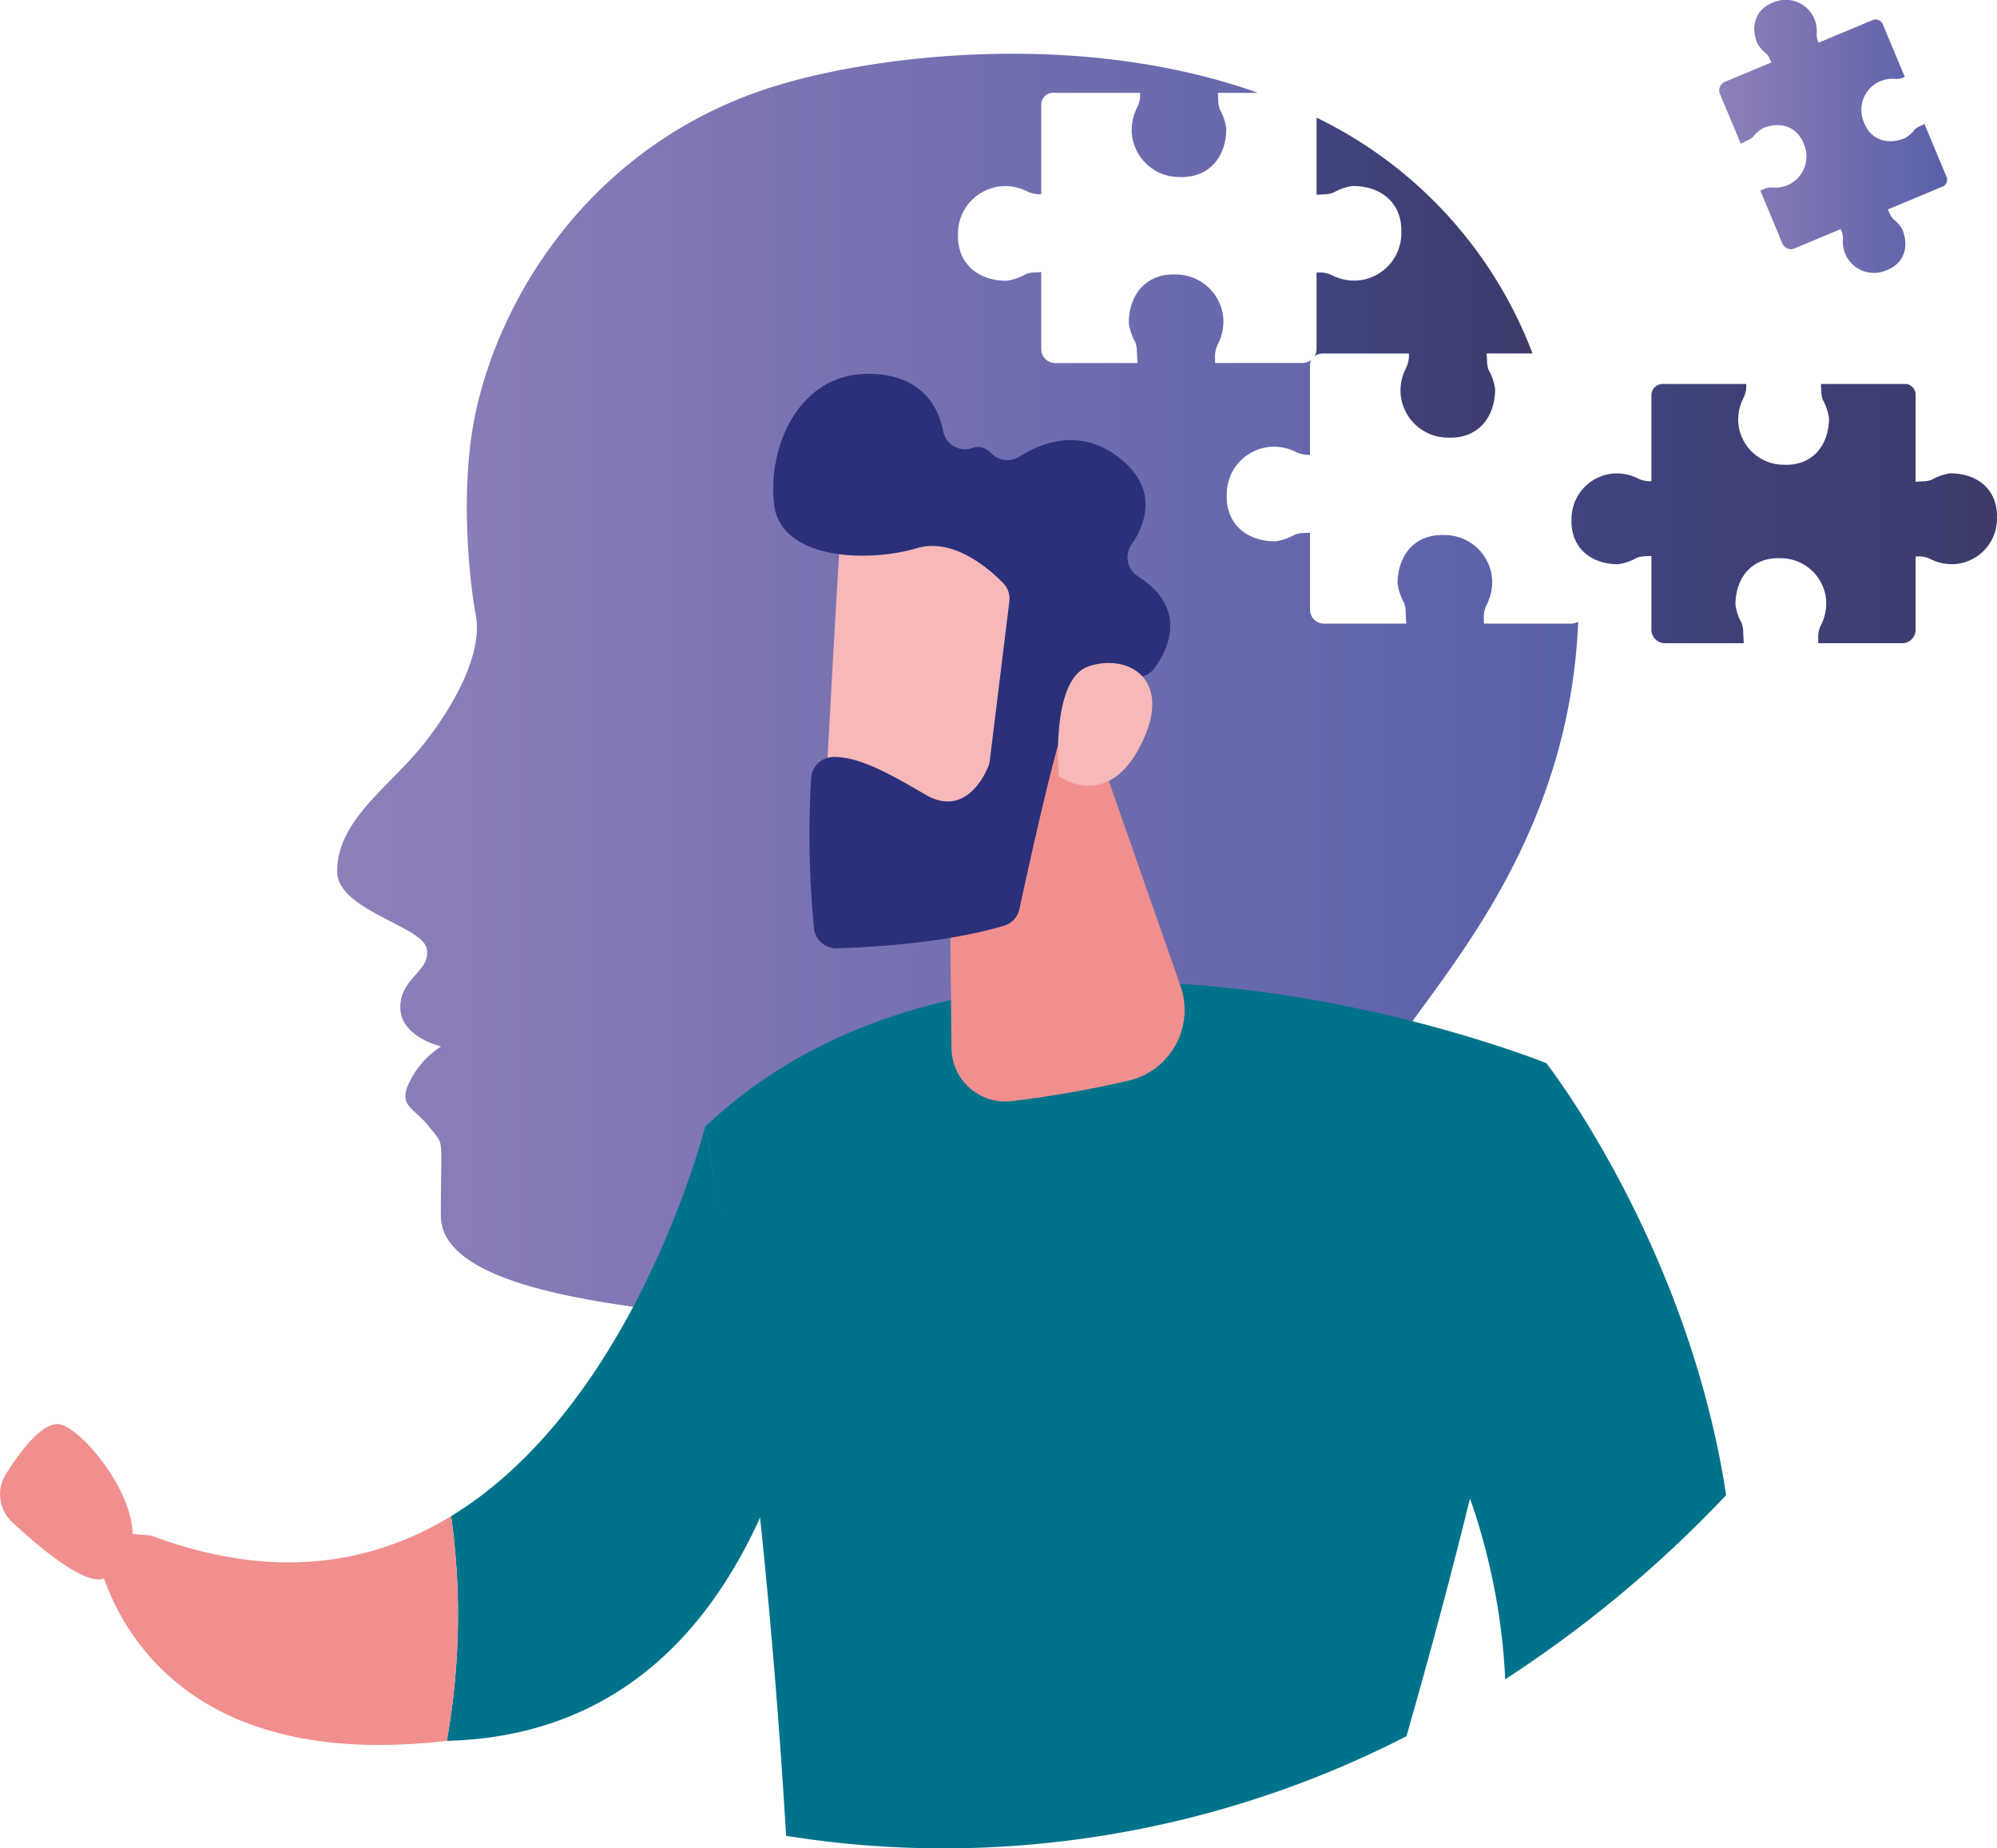
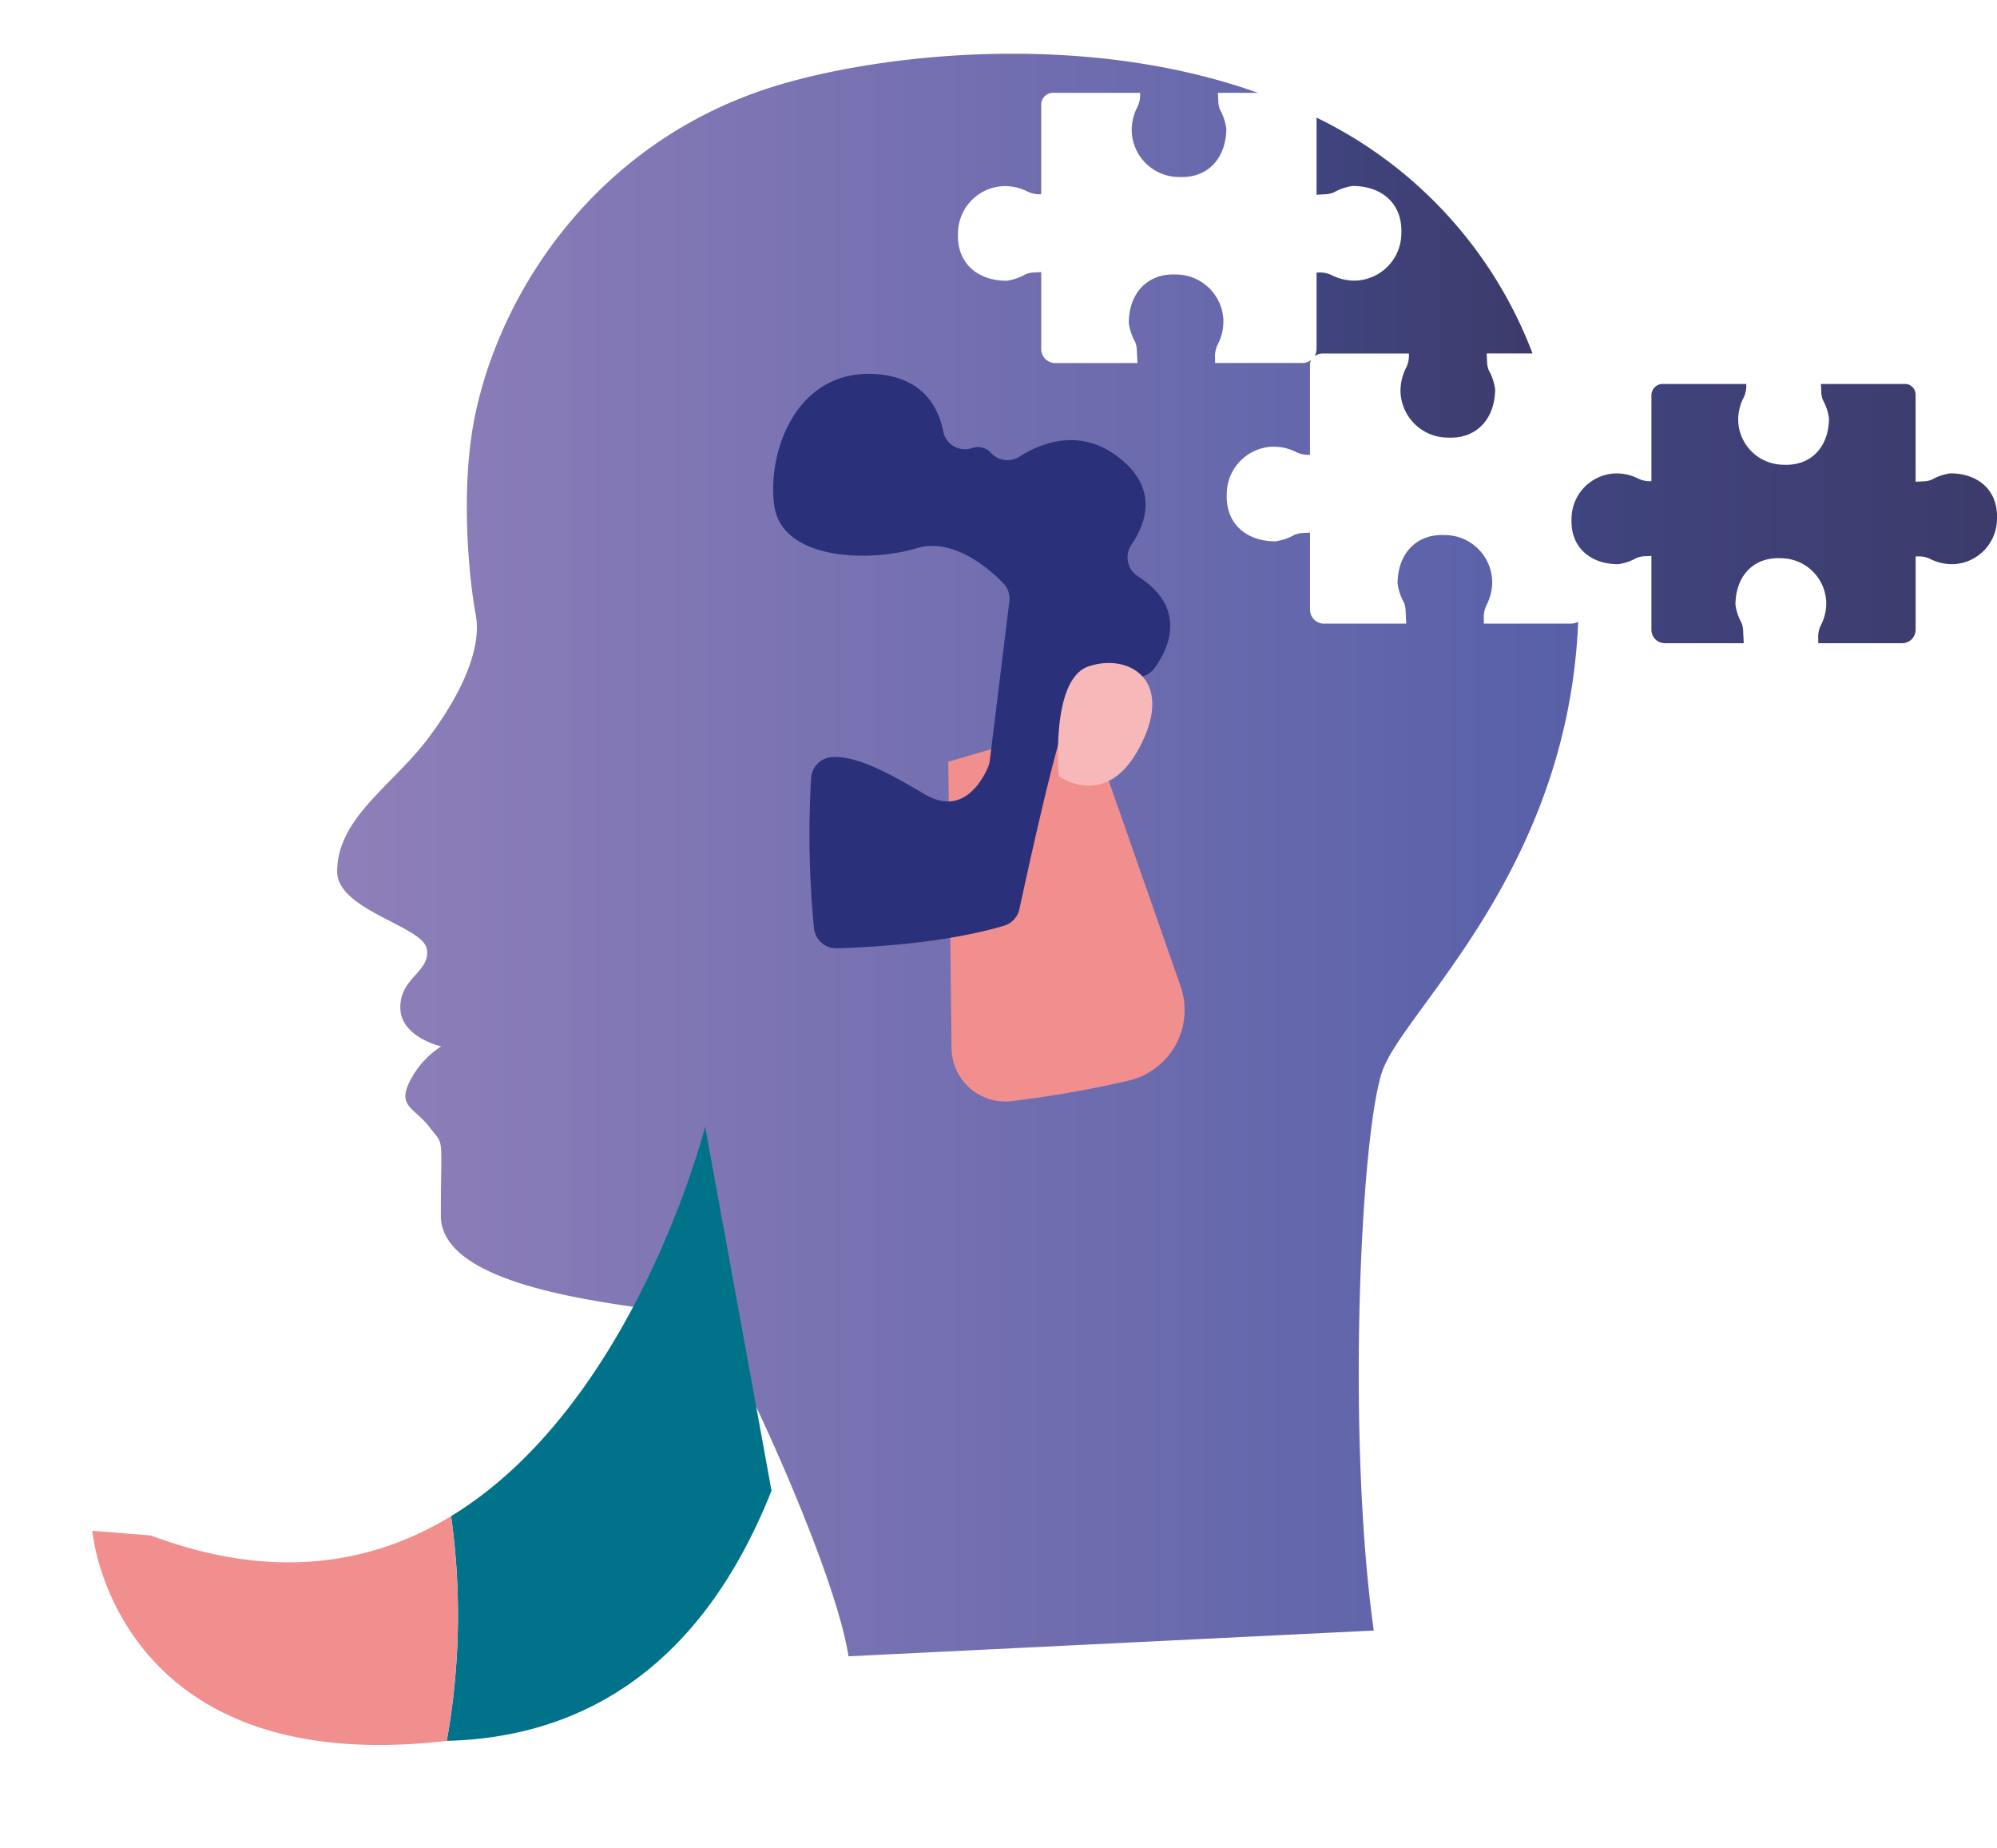
<svg xmlns="http://www.w3.org/2000/svg" xmlns:xlink="http://www.w3.org/1999/xlink" width="242.35" height="224.264" viewBox="0 0 242.35 224.264">
  <defs>
    <linearGradient id="linear-gradient" y1="0.5" x2="1" y2="0.5" gradientUnits="objectBoundingBox">
      <stop offset="0" stop-color="#40447f" />
      <stop offset="0.996" stop-color="#3c3b6b" />
    </linearGradient>
    <linearGradient id="linear-gradient-2" y1="0.5" x2="1" y2="0.5" gradientUnits="objectBoundingBox">
      <stop offset="0" stop-color="#8f7fb9" />
      <stop offset="0.996" stop-color="#5860a8" />
    </linearGradient>
    <linearGradient id="linear-gradient-5" x1="-67.743" y1="-7.534" x2="-66.66" y2="-7.534" gradientUnits="objectBoundingBox">
      <stop offset="0" stop-color="#f6b8b9" />
      <stop offset="1" stop-color="#f18f8e" />
    </linearGradient>
    <linearGradient id="linear-gradient-6" x1="-109.364" y1="-4.808" x2="-111.977" y2="-4.361" gradientUnits="objectBoundingBox">
      <stop offset="0" stop-color="#f18f8e" />
      <stop offset="0.305" stop-color="#f39f9f" />
      <stop offset="0.7" stop-color="#f5afb0" />
      <stop offset="1" stop-color="#f6b5b6" />
    </linearGradient>
    <linearGradient id="linear-gradient-7" x1="-116.273" y1="20.382" x2="-117.78" y2="21.743" xlink:href="#linear-gradient-5" />
    <linearGradient id="linear-gradient-8" x1="-71.323" y1="12.956" x2="-70.228" y2="12.956" gradientUnits="objectBoundingBox">
      <stop offset="0" stop-color="#232450" />
      <stop offset="1" stop-color="#2b307a" />
    </linearGradient>
    <linearGradient id="linear-gradient-9" x1="-304.618" y1="61.37" x2="-302.775" y2="57.994" gradientUnits="objectBoundingBox">
      <stop offset="0.477" stop-color="#f18f8e" />
      <stop offset="1" stop-color="#f6b8b9" />
    </linearGradient>
    <linearGradient id="linear-gradient-10" x1="-183.314" y1="-10.807" x2="-182.246" y2="-10.807" xlink:href="#linear-gradient-5" />
  </defs>
  <g id="Groupe_123" data-name="Groupe 123" transform="translate(-141.486 -671.111)">
    <g id="Background_Complete" data-name="Background Complete" transform="translate(182.403 671.111)">
      <g id="Groupe_111" data-name="Groupe 111" transform="translate(149.791 46.588)">
        <path id="Tracé_3794" data-name="Tracé 3794" d="M400.021,733.883a6.25,6.25,0,0,0-2.216.758,2.954,2.954,0,0,1-1.088.21l-.9.052V724.36a1.307,1.307,0,0,0-1.149-1.321H384.325l.043.866a2.936,2.936,0,0,0,.2,1.089,6.275,6.275,0,0,1,.74,2.223c-.028,3.419-2.134,5.788-5.526,5.623a5.531,5.531,0,0,1-5.491-5.25,5.785,5.785,0,0,1,.65-2.884,3.241,3.241,0,0,0,.327-1.308l0-.358h-9.977a1.388,1.388,0,0,0-1.535,1.321v10.472l-.289.006a3.234,3.234,0,0,1-1.311-.318,5.791,5.791,0,0,0-2.89-.625,5.53,5.53,0,0,0-5.205,5.533c-.137,3.393,2.247,5.48,5.667,5.48a6.251,6.251,0,0,0,2.216-.758,2.953,2.953,0,0,1,1.088-.21l.723-.042v8.972a1.635,1.635,0,0,0,1.648,1.621h9.558l-.068-1.374a2.957,2.957,0,0,0-.2-1.09,6.272,6.272,0,0,1-.74-2.222c.028-3.42,2.134-5.788,5.526-5.623a5.531,5.531,0,0,1,5.491,5.251,5.783,5.783,0,0,1-.65,2.883,3.245,3.245,0,0,0-.327,1.308l.013.868h10.165a1.635,1.635,0,0,0,1.648-1.621v-8.906l.469-.01a3.235,3.235,0,0,1,1.311.318,5.78,5.78,0,0,0,2.89.625,5.53,5.53,0,0,0,5.205-5.533C405.826,735.971,403.441,733.883,400.021,733.883Z" transform="translate(-354.053 -723.039)" fill="url(#linear-gradient)" />
      </g>
      <g id="Groupe_112" data-name="Groupe 112" transform="translate(167.723)">
-         <path id="Tracé_3795" data-name="Tracé 3795" d="M396.244,698.913a4.3,4.3,0,0,0-1.061-1.2,2.006,2.006,0,0,1-.42-.631l-.271-.556,6.65-2.778a.892.892,0,0,0,.529-1.072l-2.724-6.521-.535.256a2.01,2.01,0,0,0-.633.414,4.27,4.27,0,0,1-1.207,1.052c-2.164.884-4.212.179-5-2a3.779,3.779,0,0,1,1.864-4.846,3.944,3.944,0,0,1,1.99-.35,2.236,2.236,0,0,0,.911-.138l.224-.1-2.629-6.291a.949.949,0,0,0-1.237-.621l-6.6,2.759-.081-.18a2.215,2.215,0,0,1-.145-.911,3.951,3.951,0,0,0-.366-1.986,3.78,3.78,0,0,0-4.861-1.826c-2.176.807-2.864,2.861-1.963,5.018a4.271,4.271,0,0,0,1.062,1.2,2.012,2.012,0,0,1,.419.631l.217.445-5.658,2.364a1.116,1.116,0,0,0-.588,1.466l2.517,6.027.849-.406a2.023,2.023,0,0,0,.634-.414,4.27,4.27,0,0,1,1.207-1.052c2.164-.884,4.212-.179,5,2a3.78,3.78,0,0,1-1.865,4.846,3.941,3.941,0,0,1-1.989.35,2.234,2.234,0,0,0-.912.138l-.544.236,2.678,6.41a1.117,1.117,0,0,0,1.456.613l5.616-2.346.13.293a2.212,2.212,0,0,1,.145.91,3.954,3.954,0,0,0,.367,1.987,3.779,3.779,0,0,0,4.86,1.825C396.458,703.124,397.145,701.07,396.244,698.913Z" transform="translate(-374.04 -671.111)" fill="url(#linear-gradient-2)" />
-       </g>
+         </g>
      <g id="Groupe_117" data-name="Groupe 117" transform="translate(0 6.52)">
        <g id="Groupe_116" data-name="Groupe 116">
          <g id="Groupe_114" data-name="Groupe 114" transform="translate(118.607 7.757)">
            <path id="Tracé_3797" data-name="Tracé 3797" d="M320.349,715.638h10.4l.005.372a3.394,3.394,0,0,1-.342,1.364,6.019,6.019,0,0,0-.676,3,5.763,5.763,0,0,0,5.721,5.472c3.535.171,5.729-2.3,5.759-5.859a6.536,6.536,0,0,0-.772-2.316,3.07,3.07,0,0,1-.21-1.136l-.045-.9h5.566a52.5,52.5,0,0,0-26.213-28.613v9.355l.942-.055a3.081,3.081,0,0,0,1.133-.219,6.525,6.525,0,0,1,2.31-.79c3.564,0,6.049,2.176,5.906,5.711a5.763,5.763,0,0,1-5.425,5.765,6.021,6.021,0,0,1-3.011-.651,3.367,3.367,0,0,0-1.365-.331l-.49.011V715.1a1.652,1.652,0,0,1-.246.858A1.756,1.756,0,0,1,320.349,715.638Z" transform="translate(-319.294 -687.025)" fill="url(#linear-gradient)" />
          </g>
          <g id="Groupe_115" data-name="Groupe 115">
            <path id="Tracé_3798" data-name="Tracé 3798" d="M314.087,801.413c3.138-7.622,22.4-24.377,23.613-54.122a1.726,1.726,0,0,1-.852.231H326.254l-.013-.9a3.388,3.388,0,0,1,.342-1.363,6.016,6.016,0,0,0,.676-3.006,5.763,5.763,0,0,0-5.721-5.472c-3.535-.171-5.73,2.3-5.759,5.86a6.532,6.532,0,0,0,.772,2.316,3.073,3.073,0,0,1,.21,1.136l.071,1.433h-9.959a1.7,1.7,0,0,1-1.718-1.689v-9.349l-.754.043a3.066,3.066,0,0,0-1.134.22,6.536,6.536,0,0,1-2.309.79c-3.564,0-6.05-2.175-5.906-5.711a5.763,5.763,0,0,1,5.425-5.766,6.033,6.033,0,0,1,3.011.652,3.378,3.378,0,0,0,1.365.331l.3-.007V716.124a1.289,1.289,0,0,1,.157-.611,1.715,1.715,0,0,1-1.084.389H293.635l-.013-.9a3.379,3.379,0,0,1,.342-1.364,6.02,6.02,0,0,0,.676-3,5.764,5.764,0,0,0-5.722-5.472c-3.534-.171-5.729,2.3-5.758,5.859a6.538,6.538,0,0,0,.772,2.316,3.086,3.086,0,0,1,.21,1.135l.071,1.433h-9.959a1.7,1.7,0,0,1-1.717-1.689v-9.35l-.754.044a3.064,3.064,0,0,0-1.134.22,6.537,6.537,0,0,1-2.309.789c-3.564,0-6.05-2.176-5.906-5.711a5.763,5.763,0,0,1,5.424-5.765,6.028,6.028,0,0,1,3.011.652,3.383,3.383,0,0,0,1.366.331l.3-.007V684.5a1.446,1.446,0,0,1,1.6-1.375h10.4l.005.373a3.391,3.391,0,0,1-.343,1.363,6.035,6.035,0,0,0-.676,3.005,5.763,5.763,0,0,0,5.722,5.471c3.535.172,5.729-2.3,5.758-5.859a6.513,6.513,0,0,0-.771-2.316,3.055,3.055,0,0,1-.21-1.136l-.045-.9h4.868c-21.823-7.789-47.174-4.531-59.366-.581-20.683,6.7-32.3,24.126-35.586,39.413-1.966,9.127-.745,20.473.021,24.494s-1.684,9.6-5.9,15.149-10.919,9.547-10.919,16c0,4.7,10.4,6.616,10.879,9.392s-3.215,3.446-3.215,7.084,4.963,4.742,4.963,4.742a10.762,10.762,0,0,0-3.873,4.36c-1.437,2.969.669,3.091,2.489,5.484s1.341.545,1.341,10.7,28.233,11.108,32.447,12.449c1.4.444,15.227,29.395,17.024,41.011l63.744-3.127C309.527,845.738,311.351,808.055,314.087,801.413Z" transform="translate(-187.093 -678.379)" fill="url(#linear-gradient-2)" />
          </g>
        </g>
      </g>
    </g>
    <g id="Floor" transform="translate(141.486 716.467)">
      <g id="Groupe_122" data-name="Groupe 122">
        <g id="Groupe_120" data-name="Groupe 120" transform="translate(11.2 42.113)">
          <g id="Groupe_118" data-name="Groupe 118" transform="translate(74.374 31.695)">
-             <path id="Tracé_3799" data-name="Tracé 3799" d="M360.773,866.179c-4.626-30.436-21.813-52.409-21.813-52.409s-65.788-26.6-102.093,7.7c0,0,6.672,33.142,9.826,86.043a121.539,121.539,0,0,0,19.164,1.526,123.257,123.257,0,0,0,56.123-13.615c2.618-9.144,5.284-18.971,7.709-28.84a77.432,77.432,0,0,1,4.273,21.939A146.977,146.977,0,0,0,360.773,866.179Z" transform="translate(-236.868 -803.933)" fill="#00738b" />
-           </g>
+             </g>
          <g id="Groupe_119" data-name="Groupe 119" transform="translate(0 49.226)">
            <path id="Tracé_3800" data-name="Tracé 3800" d="M233.274,823.474l8.055,44.172c-9.145,23.026-24.6,29.992-39.411,30.356a86.431,86.431,0,0,0,.526-27.265C224.781,857.132,233.274,823.474,233.274,823.474Z" transform="translate(-158.9 -823.474)" fill="#00738b" />
            <path id="Tracé_3801" data-name="Tracé 3801" d="M197.513,876.154a86.431,86.431,0,0,1-.526,27.265c-40.481,4.708-43.018-25.491-43.018-25.491l7.107.568C176,884.1,188.011,881.942,197.513,876.154Z" transform="translate(-153.97 -828.891)" fill="url(#linear-gradient-5)" />
          </g>
          <path id="Tracé_3802" data-name="Tracé 3802" d="M269.76,773.556l.393,34.776a6.527,6.527,0,0,0,7.357,6.4,132.416,132.416,0,0,0,14.246-2.506,8.8,8.8,0,0,0,6.184-11.456l-11.249-32.164Z" transform="translate(-165.877 -768.606)" fill="url(#linear-gradient-6)" />
        </g>
        <g id="Groupe_121" data-name="Groupe 121" transform="translate(93.825)">
-           <path id="Tracé_3803" data-name="Tracé 3803" d="M255.105,740.645c-.225.536-2.265,38.98-2.265,38.98l21.975.7,7.347-36.149S258.881,731.658,255.105,740.645Z" transform="translate(-246.762 -723.284)" fill="url(#linear-gradient-7)" />
          <path id="Tracé_3804" data-name="Tracé 3804" d="M274.732,749.287l-2.377,19.332a2.7,2.7,0,0,1-.188.715c-.59,1.41-2.976,6.114-7.639,3.38-4.232-2.482-8.13-4.683-11.253-4.55a2.718,2.718,0,0,0-2.6,2.573,117.436,117.436,0,0,0,.355,18.252,2.713,2.713,0,0,0,2.785,2.382c4.235-.125,13.158-.637,20.24-2.73a2.721,2.721,0,0,0,1.9-2.036c1.027-4.769,4.2-19.254,5.712-23.153,1.417-3.66,6.635-4.716,8.858-5a2.673,2.673,0,0,0,1.816-1.072c1.539-2.092,4.227-7.161-2.005-11.145a2.724,2.724,0,0,1-.783-3.844c1.739-2.545,3.277-6.719-1.376-10.448-4.73-3.791-9.47-1.976-12.231-.219a2.723,2.723,0,0,1-3.46-.475,2.152,2.152,0,0,0-2.391-.537,2.679,2.679,0,0,1-3.384-2.068c-.6-2.964-2.478-6.462-7.952-6.927-9.714-.825-13.447,9.207-12.563,15.884s11.467,6.972,17.267,5.23c4.411-1.325,8.72,2.386,10.532,4.24A2.7,2.7,0,0,1,274.732,749.287Z" transform="translate(-246.065 -721.666)" fill="url(#linear-gradient-8)" />
          <path id="Tracé_3805" data-name="Tracé 3805" d="M284.689,774.5s-1.04-11.7,3.57-13.3,10.073,1.272,6.776,8.7C290.935,779.132,284.689,774.5,284.689,774.5Z" transform="translate(-250.026 -725.687)" fill="url(#linear-gradient-9)" />
        </g>
-         <path id="Tracé_3806" data-name="Tracé 3806" d="M154.1,882.419c-2.227.965-7.783-3.7-11.121-6.8a4.613,4.613,0,0,1-.786-5.837c1.7-2.7,4.243-6.1,6.285-6.079C151.861,863.736,163.273,878.443,154.1,882.419Z" transform="translate(-141.486 -736.272)" fill="url(#linear-gradient-10)" />
      </g>
    </g>
  </g>
</svg>